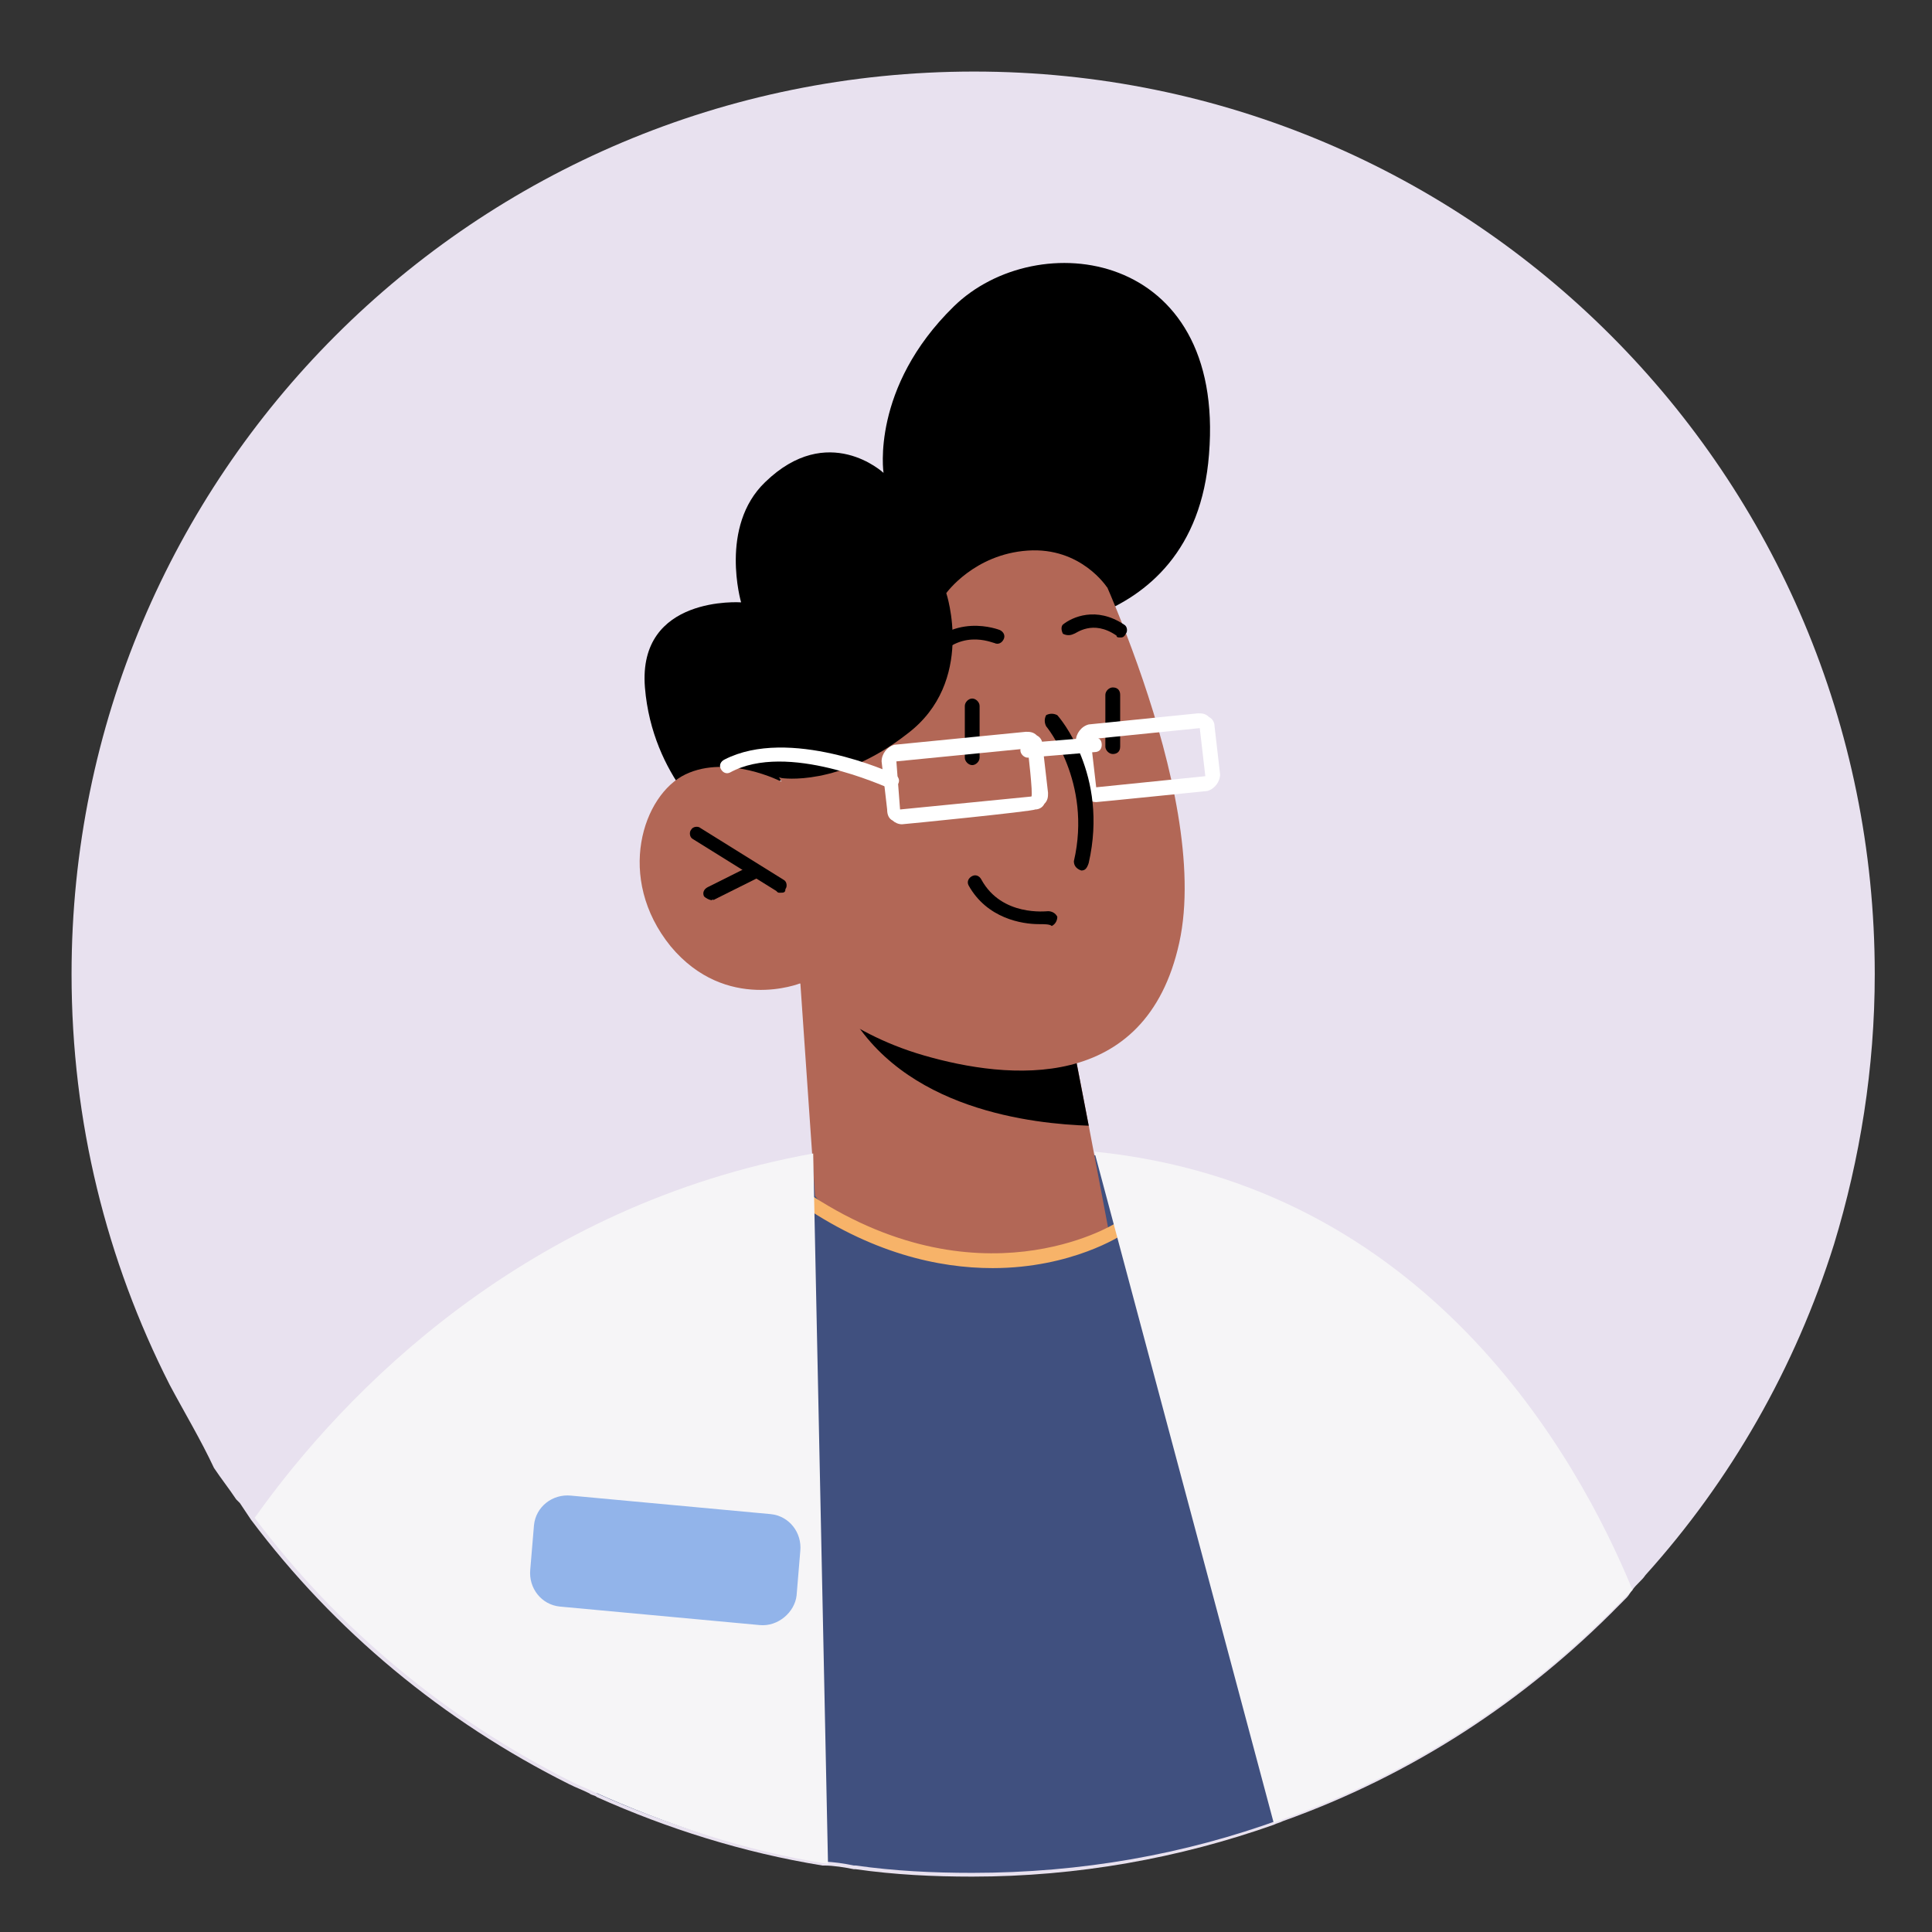
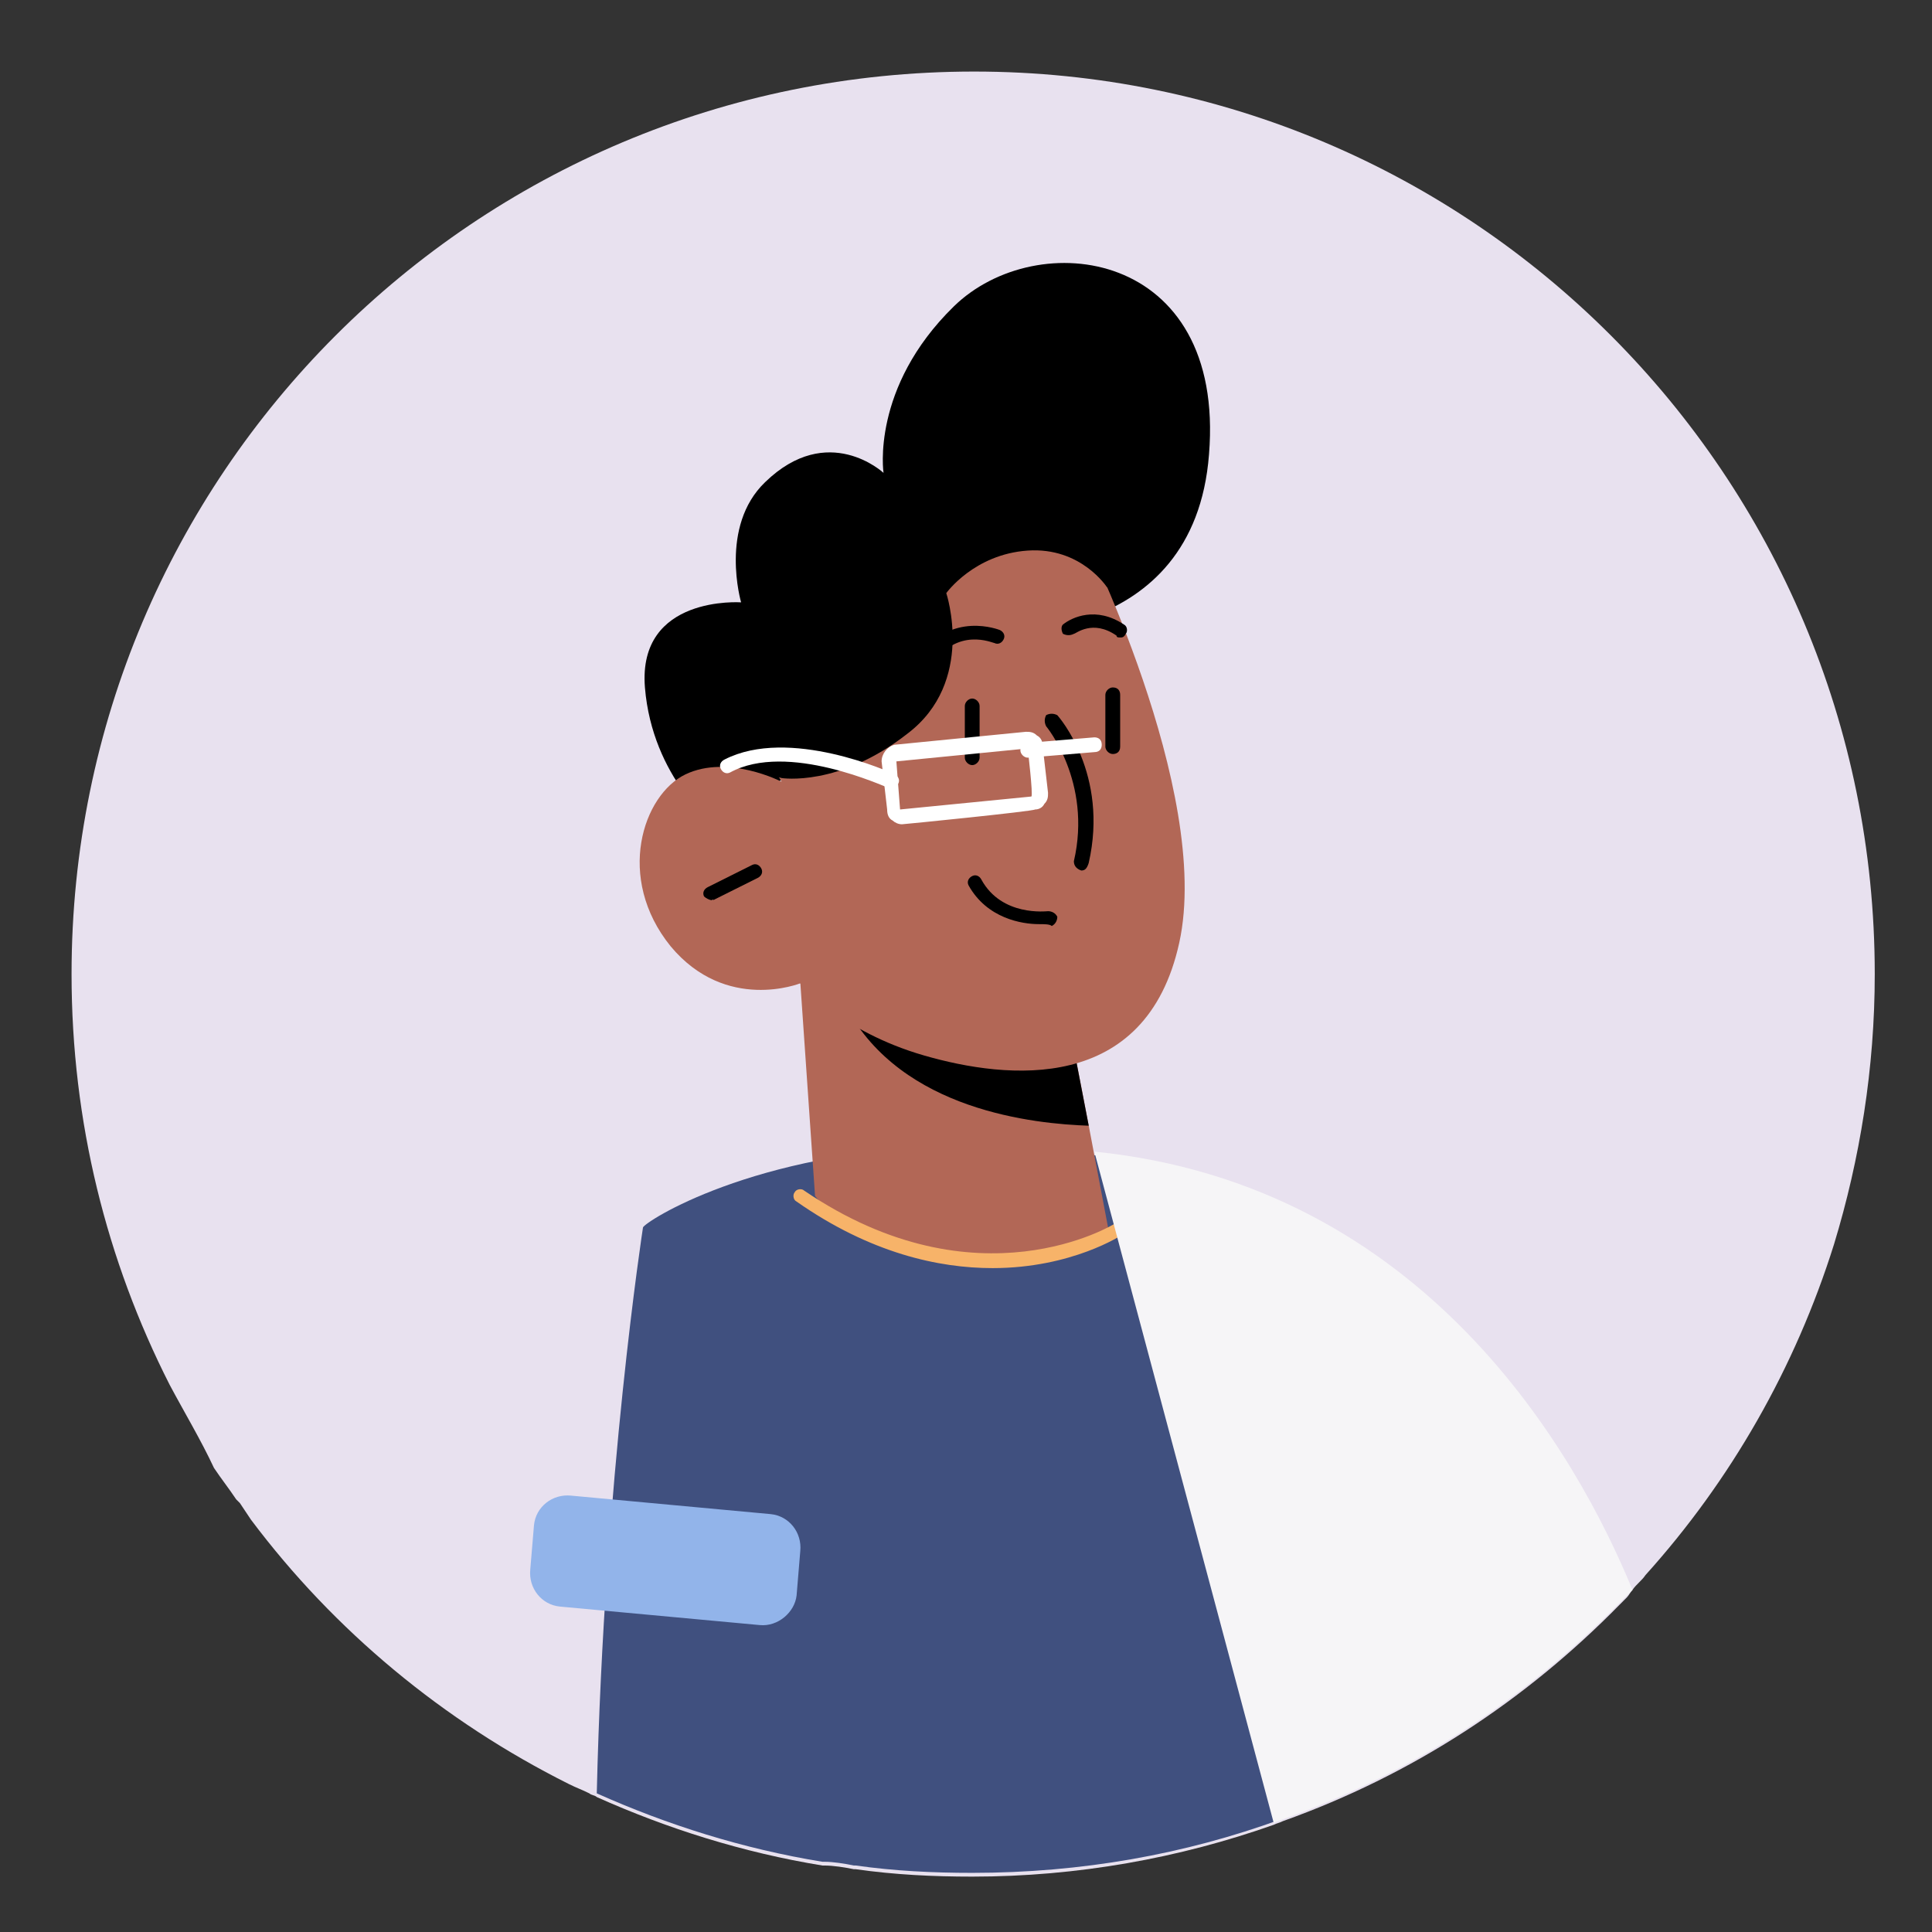
<svg xmlns="http://www.w3.org/2000/svg" width="54" height="54" viewBox="0 0 54 54" fill="none">
  <rect x="0" y="0" width="54" height="54" fill="#333333" stroke="none" />
  <path d="M52.4 27.226C52.4 29.862 51.986 32.395 51.263 34.773C50.177 38.236 48.368 41.389 45.99 44.026C45.887 44.181 45.732 44.284 45.628 44.439C45.577 44.491 45.525 44.594 45.473 44.646C45.422 44.698 45.318 44.801 45.267 44.853C42.63 47.541 39.477 49.609 35.858 50.901C35.755 50.953 35.703 50.953 35.6 51.004C32.964 51.935 30.121 52.452 27.174 52.452C26.089 52.452 25.003 52.4 23.918 52.245C23.918 52.245 23.918 52.245 23.866 52.245C23.607 52.193 23.297 52.142 23.039 52.142H22.987C20.764 51.78 18.645 51.108 16.681 50.229C16.629 50.177 16.526 50.177 16.474 50.126C16.267 50.022 16.112 49.971 15.905 49.867C12.39 48.109 9.34 45.577 7.014 42.475C6.911 42.32 6.807 42.165 6.704 42.01C6.652 41.958 6.652 41.958 6.601 41.907C6.394 41.596 6.187 41.338 5.98 41.028C5.618 40.252 5.153 39.477 4.74 38.702C2.982 35.238 2 31.361 2 27.226C2 13.269 13.269 2 27.226 2C41.131 2 52.4 13.269 52.4 27.226Z" fill="#E8E1EF" />
  <path d="M45.214 44.8C42.578 47.488 39.424 49.556 35.806 50.848C33.118 51.83 30.223 52.347 27.173 52.347C26.088 52.347 25.002 52.296 23.917 52.141C23.917 52.141 23.917 52.141 23.865 52.141C23.607 52.089 23.296 52.037 23.038 52.037H22.986C20.763 51.675 18.644 51.003 16.68 50.125C16.887 41.285 17.972 34.307 17.972 34.307C18.024 34.152 21.022 32.187 26.553 32.032C35.289 31.774 42.629 36.633 45.214 44.8Z" fill="#40507F" />
  <path d="M27.744 17.663C27.744 17.663 33.379 18.076 33.792 12.7C34.258 6.963 28.985 6.291 26.659 8.565C24.333 10.839 24.695 13.217 24.695 13.217C24.695 13.217 23.144 11.77 21.386 13.476C20.094 14.716 20.714 16.836 20.714 16.836C20.714 16.836 17.819 16.629 18.026 19.214C18.233 21.747 19.991 23.091 19.991 23.091L27.744 17.663Z" fill="black" />
  <path d="M22.367 27.433L22.781 33.429C22.781 33.429 23.97 35.083 27.485 35.083C30.121 35.083 31 34.463 31 34.463L30.431 31.465L29.863 28.518L23.453 27.588L22.367 27.433Z" fill="#B26756" />
  <path d="M23.451 27.587C23.503 27.742 23.555 27.949 23.658 28.155C25.209 31.05 28.931 31.412 30.43 31.464L29.861 28.517L23.451 27.587Z" fill="black" />
  <path d="M30.221 14.82C30.221 14.82 33.892 22.109 32.961 26.348C32.031 30.586 28.154 30.173 25.828 29.501C23.501 28.829 22.364 27.485 22.364 27.485C22.364 27.485 20.297 28.312 18.746 26.451C17.195 24.538 17.97 22.212 19.159 21.644C20.348 21.075 21.847 21.85 21.847 21.85L20.607 19.731C20.555 19.679 24.69 8.359 30.221 14.82Z" fill="#B26756" />
-   <path d="M21.797 24.952C21.746 24.952 21.746 24.952 21.694 24.9L19.368 23.453C19.265 23.401 19.265 23.246 19.316 23.194C19.368 23.091 19.523 23.091 19.575 23.142L21.901 24.59C22.004 24.641 22.004 24.797 21.953 24.848C21.953 24.952 21.901 24.952 21.797 24.952Z" fill="black" />
  <path d="M19.885 25.158C19.834 25.158 19.73 25.107 19.678 25.055C19.627 24.951 19.678 24.848 19.782 24.796L21.023 24.176C21.126 24.124 21.229 24.176 21.281 24.279C21.333 24.383 21.281 24.486 21.178 24.538L19.937 25.158C19.937 25.107 19.937 25.158 19.885 25.158Z" fill="black" />
  <path d="M31.311 17.818C31.259 17.818 31.208 17.818 31.208 17.766C30.536 17.301 30.07 17.714 30.019 17.714C29.916 17.766 29.812 17.766 29.709 17.714C29.657 17.611 29.657 17.507 29.709 17.456C29.967 17.249 30.639 16.939 31.415 17.456C31.518 17.507 31.518 17.663 31.466 17.714C31.415 17.818 31.363 17.818 31.311 17.818Z" fill="black" />
  <path d="M31.102 21.075C30.999 21.075 30.895 20.971 30.895 20.868V19.421C30.895 19.317 30.999 19.214 31.102 19.214C31.257 19.214 31.309 19.317 31.309 19.421V20.868C31.309 21.023 31.206 21.075 31.102 21.075Z" fill="black" />
  <path d="M27.174 21.385C27.07 21.385 26.967 21.282 26.967 21.178V19.731C26.967 19.627 27.07 19.524 27.174 19.524C27.277 19.524 27.38 19.627 27.38 19.731V21.178C27.38 21.282 27.277 21.385 27.174 21.385Z" fill="black" />
  <path d="M30.946 16.422C30.946 16.422 30.222 15.285 28.723 15.389C27.224 15.492 26.449 16.578 26.449 16.578C26.449 16.578 27.276 19.059 25.363 20.506C23.451 22.005 21.848 21.747 21.848 21.747L20.349 21.333L19.108 19.265L23.037 14.355L28.361 11.046L31.36 13.373L30.946 16.422Z" fill="black" />
  <path d="M29.035 25.83C28.57 25.83 27.588 25.675 27.071 24.745C27.019 24.641 27.071 24.538 27.174 24.486C27.278 24.434 27.381 24.486 27.433 24.59C28.002 25.623 29.242 25.468 29.294 25.468C29.397 25.468 29.501 25.52 29.552 25.623C29.552 25.727 29.501 25.83 29.397 25.882C29.346 25.83 29.19 25.83 29.035 25.83Z" fill="black" />
  <path d="M24.901 22.005C24.849 22.005 24.849 22.005 24.798 22.005C24.746 22.005 22.006 20.713 20.404 21.592C20.3 21.643 20.197 21.592 20.145 21.488C20.094 21.385 20.145 21.282 20.249 21.23C22.058 20.299 24.901 21.592 25.004 21.643C25.108 21.695 25.159 21.799 25.108 21.902C25.056 21.954 25.004 22.005 24.901 22.005Z" fill="white" />
  <path d="M27.743 35.444C26.244 35.444 24.331 35.031 22.263 33.583C22.16 33.532 22.16 33.377 22.212 33.325C22.263 33.221 22.419 33.221 22.47 33.273C27.329 36.581 31.154 34.204 31.154 34.204C31.258 34.152 31.361 34.152 31.413 34.255C31.465 34.359 31.465 34.462 31.361 34.514C31.361 34.514 29.965 35.444 27.743 35.444Z" fill="#F7B369" />
  <path d="M25.83 18.696C25.778 18.696 25.778 18.696 25.726 18.645C25.623 18.593 25.623 18.438 25.675 18.386C26.553 17.042 27.949 17.611 27.949 17.611C28.052 17.662 28.104 17.766 28.052 17.869C28.001 17.973 27.897 18.024 27.794 17.973C27.742 17.973 26.76 17.507 26.036 18.593C25.985 18.645 25.881 18.696 25.83 18.696Z" fill="black" />
-   <path d="M30.639 22.419C30.535 22.419 30.432 22.367 30.381 22.315C30.277 22.264 30.225 22.16 30.225 22.057L30.07 20.713C30.07 20.506 30.225 20.299 30.432 20.248L33.482 19.938C33.585 19.938 33.689 19.938 33.792 20.041C33.895 20.093 33.947 20.196 33.947 20.299L34.102 21.643C34.102 21.85 33.947 22.057 33.74 22.109C33.74 22.109 30.691 22.419 30.639 22.419C30.691 22.419 30.691 22.419 30.639 22.419ZM33.534 20.351L30.484 20.661L30.639 22.005L33.689 21.695L33.534 20.351Z" fill="white" />
  <path d="M25.209 23.039C25.106 23.039 25.003 22.987 24.951 22.935C24.847 22.884 24.796 22.78 24.796 22.625L24.641 21.281C24.641 21.074 24.796 20.868 25.003 20.816L28.673 20.454C28.776 20.454 28.879 20.454 28.983 20.558C29.086 20.609 29.138 20.713 29.138 20.816L29.293 22.16C29.293 22.263 29.293 22.367 29.189 22.47C29.138 22.573 29.035 22.625 28.931 22.625C28.879 22.677 25.261 23.039 25.209 23.039ZM28.724 20.919L25.054 21.281L25.157 22.625L28.828 22.263C28.879 22.212 28.724 20.919 28.724 20.919Z" fill="white" />
  <path d="M30.222 24.331C30.067 24.279 30.015 24.176 30.015 24.072C30.532 21.849 29.24 20.299 29.24 20.299C29.188 20.195 29.188 20.092 29.24 19.988C29.343 19.937 29.447 19.937 29.55 19.988C29.602 20.04 30.997 21.643 30.429 24.124C30.377 24.279 30.326 24.331 30.222 24.331Z" fill="black" />
  <path d="M28.726 21.177C28.623 21.177 28.52 21.074 28.52 20.971C28.52 20.867 28.571 20.764 28.726 20.764L30.587 20.609C30.691 20.609 30.794 20.661 30.794 20.816C30.794 20.919 30.742 21.022 30.587 21.022L28.726 21.177C28.778 21.177 28.778 21.177 28.726 21.177Z" fill="white" />
-   <path d="M23.143 52.09H23.091C20.817 51.728 18.645 51.005 16.578 50.074C16.371 49.971 16.216 49.919 16.009 49.816C12.494 48.058 9.444 45.525 7.118 42.424C9.651 38.857 14.717 33.688 22.729 32.24L23.143 52.09Z" fill="#F6F5F7" />
  <path d="M21.231 45.421L15.648 44.904C15.132 44.853 14.77 44.387 14.821 43.87L14.925 42.63C14.976 42.113 15.442 41.751 15.959 41.803L21.541 42.32C22.058 42.371 22.42 42.837 22.368 43.353L22.265 44.594C22.213 45.059 21.748 45.473 21.231 45.421Z" fill="#92B4EA" />
  <path d="M45.629 44.439C45.578 44.491 45.526 44.542 45.474 44.594C45.423 44.646 45.319 44.749 45.267 44.801C42.631 47.489 39.478 49.557 35.859 50.849C35.756 50.901 35.705 50.901 35.601 50.952L30.587 32.188C39.84 33.118 44.079 40.666 45.629 44.439Z" fill="#F6F5F7" />
</svg>